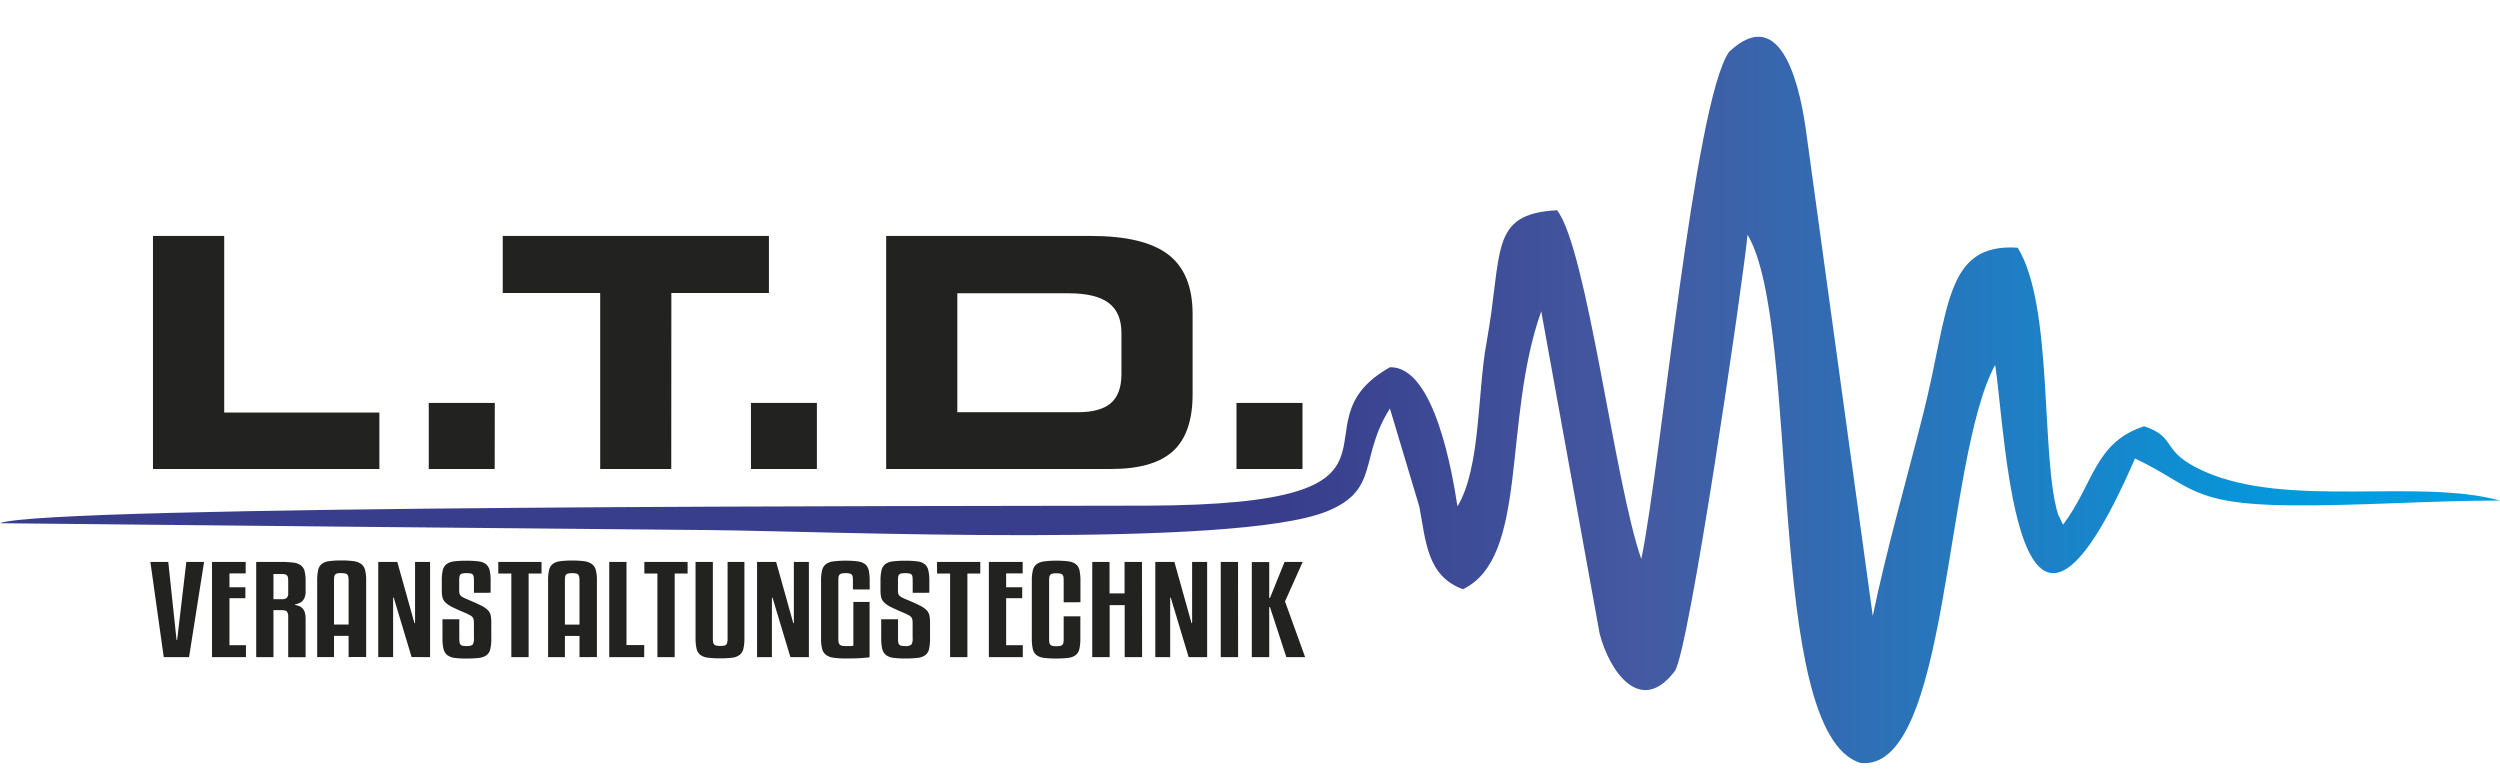
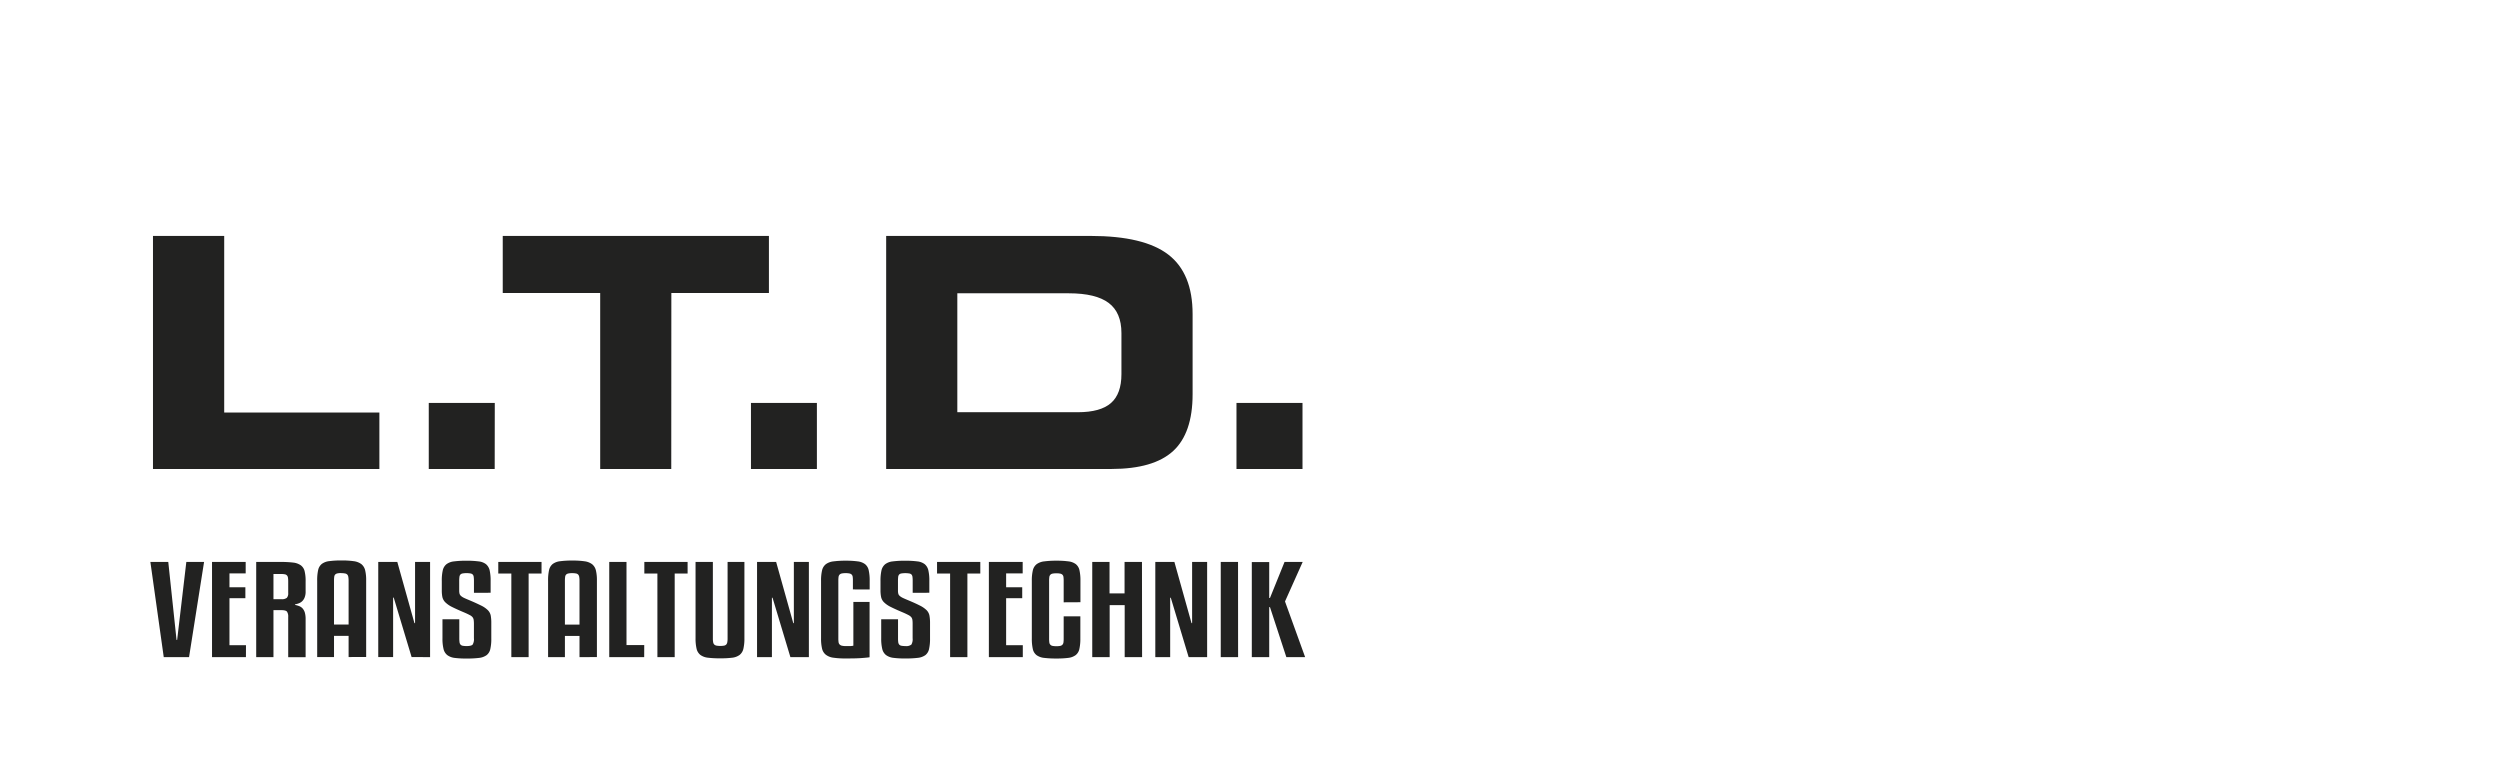
<svg xmlns="http://www.w3.org/2000/svg" viewBox="0 0 817.12 252.45" width="291" height="90">
  <defs>
    <clipPath id="clip-path" transform="translate(0 11.88)">
-       <path d="M565.15,4.93c-11.48,16.38-22.28,135-28.69,165.77-8.7-24.68-17.72-101.32-27.53-114-22.43,1.2-17.62,13.44-23.07,43.32-3,16.19-1.87,40.86-9.49,53.47-1.66-10.72-7.5-45.89-22.08-45.46-34,19.16,17.27,44.87-79.41,45.23C311.3,153.44,14.11,153.07,0,159c92.51.92,139.46,1.43,231.74,2.24,38.61.34,171.54,6.13,201.88-6.09,17.55-7.07,10.45-17.56,20.67-33.64l9.6,32c2.15,11.13,2.41,22.73,14.26,27.06,21.63-10.38,12.85-54.94,25.6-90.83L522.82,195c3.14,12.31,13.35,27.16,24.57,12.35,4.63-6.11,22.34-127.27,23.79-142.64,17.76,29.86,5.27,162.66,36.86,172.64,29.23,3.24,27.21-98.87,44.07-130.11,3.62,23.17,6.69,120.64,45.71,30.6,18.7,8.87,17.89,15,50.67,15.32,22.74.2,45.91-1.58,68.63-1.57-26.87-7.35-69.28,2.65-96.65-9.52-14.82-6.6-8.45-11-19.66-14.76-16.25,5.29-16.39,18.71-26.5,32.17l-1.63-3.34c-5.79-18.73-1.43-68.25-13.21-87.2-24.09-1.55-22.28,20.2-30.82,54.11-5.55,22.06-12.11,44.8-16.54,66.27l-21.6-157C588.75,18.6,583-11.88,565.15,4.93" style="fill:none;clip-rule:evenodd" />
-     </clipPath>
+       </clipPath>
    <linearGradient id="Unbenannter_Verlauf" x1="15.74" y1="126.22" x2="763.34" y2="126.22" gradientUnits="userSpaceOnUse">
      <stop offset="0" stop-color="#383e8c" />
      <stop offset="0.54" stop-color="#383e8c" />
      <stop offset="0.7" stop-color="#445aa2" />
      <stop offset="1" stop-color="#009de0" />
    </linearGradient>
  </defs>
  <g id="Ebene_2" data-name="Ebene 2">
    <g id="Ebene_1-2" data-name="Ebene 1">
      <g style="clip-path:url(#clip-path)">
-         <rect width="817.12" height="252.45" style="fill:url(#Unbenannter_Verlauf)" />
-       </g>
+         </g>
      <path d="M425.78,171.66,420,184.57l6.58,18.2h-6.14l-5.35-16.34h-.25v16.34h-5.69V171.69h5.69v11.74h.25l4.76-11.77Zm-21.11,31.11H399V171.66h5.65Zm-16.16,0-5.84-19.42h-.2v19.42h-4.86V171.66h6.24l5.6,20h.19v-20h4.91v31.11Zm-15.22,0H367.6v-17h-4.91v17H357V171.66h5.65v10.27h4.91V171.66h5.69Zm-25.63-17.92v-7a8.89,8.89,0,0,0-.07-1.28,1.26,1.26,0,0,0-.35-.75,1.43,1.43,0,0,0-.73-.35,5.76,5.76,0,0,0-1.21-.1,6,6,0,0,0-1.25.1,1.26,1.26,0,0,0-1.08,1.14,8.56,8.56,0,0,0-.07,1.24v18.79a9.33,9.33,0,0,0,.07,1.32,1.28,1.28,0,0,0,1.08,1.14,6.76,6.76,0,0,0,1.25.1,6.52,6.52,0,0,0,1.21-.1,1.38,1.38,0,0,0,.73-.38,1.35,1.35,0,0,0,.35-.76,9.33,9.33,0,0,0,.07-1.32v-7.21h5.45v7.21a15.16,15.16,0,0,1-.32,3.46,3.44,3.44,0,0,1-1.2,2,5.05,5.05,0,0,1-2.41.91,29.19,29.19,0,0,1-3.88.21,31.86,31.86,0,0,1-4.07-.21,5.13,5.13,0,0,1-2.46-.91,3.44,3.44,0,0,1-1.2-2,15.16,15.16,0,0,1-.32-3.46V177.8a14.36,14.36,0,0,1,.34-3.43,3.55,3.55,0,0,1,1.26-2,5.15,5.15,0,0,1,2.48-.9,28.87,28.87,0,0,1,4-.22,27.37,27.37,0,0,1,3.88.22,5,5,0,0,1,2.41.9,3.46,3.46,0,0,1,1.2,2,15.06,15.06,0,0,1,.32,3.45v7ZM334.3,202.77H323.21V171.66h11.05v3.74h-5.41v4.53h5.26v3.58h-5.26v15.36h5.45Zm-13.89-27.33h-4.22v27.33h-5.65V175.44h-4.27v-3.78h14.14Zm-22.1,6.3v-3.86a9.74,9.74,0,0,0-.07-1.34,1.41,1.41,0,0,0-.32-.77,1.32,1.32,0,0,0-.74-.35,8.31,8.31,0,0,0-2.57,0,1.32,1.32,0,0,0-.72.35,1.41,1.41,0,0,0-.32.77,11.64,11.64,0,0,0-.07,1.34V181a3.89,3.89,0,0,0,.1,1,1.38,1.38,0,0,0,.42.71,3.73,3.73,0,0,0,.93.63c.41.21,1,.46,1.69.75,1.71.71,3.05,1.32,4,1.81a8.34,8.34,0,0,1,2.21,1.52,3.47,3.47,0,0,1,.93,1.73,13.06,13.06,0,0,1,.2,2.5v5a15.16,15.16,0,0,1-.32,3.46,3.44,3.44,0,0,1-1.2,2A5.18,5.18,0,0,1,300,203a32.6,32.6,0,0,1-4.1.21A29.29,29.29,0,0,1,292,203a5.05,5.05,0,0,1-2.41-.91,3.59,3.59,0,0,1-1.23-2,14.46,14.46,0,0,1-.34-3.46V190.4h5.5v6.19a9.33,9.33,0,0,0,.07,1.32,1.48,1.48,0,0,0,.32.76,1.28,1.28,0,0,0,.72.38,6.68,6.68,0,0,0,1.25.1,2.79,2.79,0,0,0,2-.48,3.51,3.51,0,0,0,.41-2.08V191.9a9.3,9.3,0,0,0-.07-1.3,1.9,1.9,0,0,0-.39-.91,3.16,3.16,0,0,0-1-.72c-.43-.23-1-.5-1.72-.81-1.7-.71-3-1.31-4-1.81a8.36,8.36,0,0,1-2.19-1.52,3.48,3.48,0,0,1-.93-1.69,11.25,11.25,0,0,1-.2-2.27v-3a15.26,15.26,0,0,1,.32-3.47,3.67,3.67,0,0,1,1.21-2,4.9,4.9,0,0,1,2.45-.92,30,30,0,0,1,4.08-.22,29,29,0,0,1,4,.22,4.78,4.78,0,0,1,2.41.92,3.68,3.68,0,0,1,1.17,2,14.7,14.7,0,0,1,.32,3.47v3.86Zm-19.54-1.1V177.8a8.89,8.89,0,0,0-.07-1.28,1.26,1.26,0,0,0-.35-.75,1.43,1.43,0,0,0-.73-.35,5.76,5.76,0,0,0-1.21-.1,6,6,0,0,0-1.25.1,1.37,1.37,0,0,0-.73.37,1.35,1.35,0,0,0-.35.77,8.56,8.56,0,0,0-.07,1.24v18.79a9,9,0,0,0,.07,1.28,1.32,1.32,0,0,0,.35.76,1.48,1.48,0,0,0,.73.4,5.22,5.22,0,0,0,1.25.12c.66,0,1.19,0,1.6,0a5.78,5.78,0,0,0,.91-.12v-14.3h5.3v18.08c-.46.08-1.33.16-2.63.26s-3,.13-5.18.13a26.39,26.39,0,0,1-4.07-.25,5.05,5.05,0,0,1-2.46-1,3.6,3.6,0,0,1-1.2-2,14.25,14.25,0,0,1-.32-3.32V177.8a14.36,14.36,0,0,1,.34-3.43,3.55,3.55,0,0,1,1.26-2,5.15,5.15,0,0,1,2.48-.9,28.87,28.87,0,0,1,4-.22,27.46,27.46,0,0,1,3.88.22,5,5,0,0,1,2.41.9,3.46,3.46,0,0,1,1.2,2,15.06,15.06,0,0,1,.32,3.45v2.84Zm-20.43,22.13-5.84-19.42h-.2v19.42h-4.86V171.66h6.24l5.6,20h.19v-20h4.91v31.11Zm-23,.39a30.88,30.88,0,0,1-4-.21,5.09,5.09,0,0,1-2.43-.91,3.59,3.59,0,0,1-1.23-2,14.46,14.46,0,0,1-.34-3.46V171.66H233v24.93a6.68,6.68,0,0,0,.1,1.32,1.33,1.33,0,0,0,.36.74,1.47,1.47,0,0,0,.74.36,6.76,6.76,0,0,0,1.25.1,6.6,6.6,0,0,0,1.21-.1,1.33,1.33,0,0,0,.71-.36,1.46,1.46,0,0,0,.34-.74,6.68,6.68,0,0,0,.1-1.32V171.66h5.5v24.93a14.46,14.46,0,0,1-.34,3.46,3.59,3.59,0,0,1-1.23,2,5.09,5.09,0,0,1-2.43.91A30.41,30.41,0,0,1,235.36,203.16Zm-10.6-27.72h-4.22v27.33h-5.65V175.44h-4.27v-3.78h14.14Zm-14.19,27.33H199.13V171.66h5.64v27.17h5.8ZM187,175.32a5.66,5.66,0,0,0-1.2.1,1.46,1.46,0,0,0-.74.35,1.2,1.2,0,0,0-.34.75,8.69,8.69,0,0,0-.08,1.28v14.34h4.77V177.8a7.21,7.21,0,0,0-.1-1.28,1.46,1.46,0,0,0-.35-.75,1.32,1.32,0,0,0-.73-.35A6.1,6.1,0,0,0,187,175.32Zm2.41,27.45v-6.93h-4.77v6.93h-5.5v-25a15.06,15.06,0,0,1,.32-3.45,3.51,3.51,0,0,1,1.2-2,5,5,0,0,1,2.44-.9,28.36,28.36,0,0,1,4-.22,26.6,26.6,0,0,1,3.95.24,5.31,5.31,0,0,1,2.46.94,3.7,3.7,0,0,1,1.25,2,13.44,13.44,0,0,1,.34,3.37v25ZM177,175.44h-4.22v27.33h-5.65V175.44h-4.27v-3.78H177Zm-22.09,6.3v-3.86a9.51,9.51,0,0,0-.08-1.34,1.34,1.34,0,0,0-.32-.77,1.32,1.32,0,0,0-.73-.35,6.44,6.44,0,0,0-1.28-.1,6.26,6.26,0,0,0-1.3.1,1.29,1.29,0,0,0-.71.35,1.34,1.34,0,0,0-.32.77,9.51,9.51,0,0,0-.08,1.34V181a4.41,4.41,0,0,0,.1,1,1.53,1.53,0,0,0,.42.71,3.73,3.73,0,0,0,.93.63c.41.21,1,.46,1.7.75,1.7.71,3,1.32,4,1.81a8.17,8.17,0,0,1,2.21,1.52,3.48,3.48,0,0,1,.94,1.73,13.17,13.17,0,0,1,.19,2.5v5a14.61,14.61,0,0,1-.32,3.46,3.44,3.44,0,0,1-1.2,2,5.18,5.18,0,0,1-2.48.91,32.49,32.49,0,0,1-4.1.21,29.4,29.4,0,0,1-3.88-.21,5,5,0,0,1-2.4-.91,3.59,3.59,0,0,1-1.23-2,13.89,13.89,0,0,1-.35-3.46V190.4h5.5v6.19a9.09,9.09,0,0,0,.08,1.32,1.4,1.4,0,0,0,.32.76,1.25,1.25,0,0,0,.71.38,6.76,6.76,0,0,0,1.25.1c1.05,0,1.71-.16,2-.48a3.41,3.41,0,0,0,.42-2.08V191.9a9.09,9.09,0,0,0-.08-1.3,1.9,1.9,0,0,0-.39-.91,2.93,2.93,0,0,0-1-.72c-.42-.23-1-.5-1.72-.81-1.7-.71-3-1.31-4-1.81a8.45,8.45,0,0,1-2.18-1.52,3.58,3.58,0,0,1-.94-1.69,11.32,11.32,0,0,1-.19-2.27v-3a14.7,14.7,0,0,1,.32-3.47,3.6,3.6,0,0,1,1.2-2,4.94,4.94,0,0,1,2.45-.92,30,30,0,0,1,4.08-.22,28.85,28.85,0,0,1,4,.22,4.75,4.75,0,0,1,2.41.92,3.75,3.75,0,0,1,1.18,2,15.26,15.26,0,0,1,.32,3.47v3.86Zm-20.38,21-5.84-19.42h-.2v19.42h-4.86V171.66h6.23l5.6,20h.2v-20h4.91v31.11Zm-23-27.45a5.66,5.66,0,0,0-1.2.1,1.46,1.46,0,0,0-.74.35,1.25,1.25,0,0,0-.34.75,8.69,8.69,0,0,0-.08,1.28v14.34h4.77V177.8a7.21,7.21,0,0,0-.1-1.28,1.46,1.46,0,0,0-.35-.75,1.29,1.29,0,0,0-.73-.35A6.1,6.1,0,0,0,111.48,175.32Zm2.41,27.45v-6.93h-4.77v6.93h-5.5v-25a15.06,15.06,0,0,1,.32-3.45,3.52,3.52,0,0,1,1.21-2,5,5,0,0,1,2.43-.9,28.46,28.46,0,0,1,4-.22,26.6,26.6,0,0,1,4,.24,5.31,5.31,0,0,1,2.46.94,3.7,3.7,0,0,1,1.25,2,13.44,13.44,0,0,1,.34,3.37v25ZM89.38,183.83h2.56a2.66,2.66,0,0,0,1.81-.44,2.15,2.15,0,0,0,.45-1.57V178a7.53,7.53,0,0,0-.08-1.2,1.33,1.33,0,0,0-.32-.73,1.28,1.28,0,0,0-.73-.38,7.29,7.29,0,0,0-1.28-.1H89.38Zm0,18.94H83.74V171.66h8.05a32,32,0,0,1,4.08.21,5.34,5.34,0,0,1,2.48.91,3.39,3.39,0,0,1,1.22,1.93,13.24,13.24,0,0,1,.32,3.29v3.27a5.06,5.06,0,0,1-.32,2,3.46,3.46,0,0,1-.83,1.25,3.31,3.31,0,0,1-1.13.68,8.38,8.38,0,0,1-1.2.34v.16a7.9,7.9,0,0,1,1.42.41,2.87,2.87,0,0,1,1.11.79,3.65,3.65,0,0,1,.71,1.36,7.78,7.78,0,0,1,.24,2.12v12.41H94.2V189.65a2.83,2.83,0,0,0-.4-1.75c-.26-.33-.88-.49-1.86-.49H89.38Zm-9,0H69.3V171.66h11v3.74H75v4.53H80.2v3.58H75v15.36H80.4Zm-26.86,0-4.37-31.11H55l2.7,25.48h.2l3-25.48H66.7l-4.91,31.11Z" transform="translate(0 11.88)" style="fill:#222221;fill-rule:evenodd" />
      <path d="M425.72,141.27H404.14V119.68h21.58ZM356.47,65.1q17.46,0,25.4,6.11t7.93,19.45v26.18q0,12.71-6.36,18.56t-20.16,5.87H289.64V65.1Zm-7.11,18.75H312.9v38.87h39.38q7.41,0,10.84-3c2.29-2,3.42-5.17,3.42-9.46V96.84q0-6.7-4.17-9.84T349.36,83.85ZM267,141.27H245.45V119.68H267Zm-47.6,0H196.17V83.75H164.32V65.1h87V83.75H219.43Zm-57.71,0H140.14V119.68h21.58ZM73.28,122.83H124v18.44H50V65.1H73.28Z" transform="translate(0 11.88)" style="fill:#222221;fill-rule:evenodd" />
    </g>
  </g>
</svg>